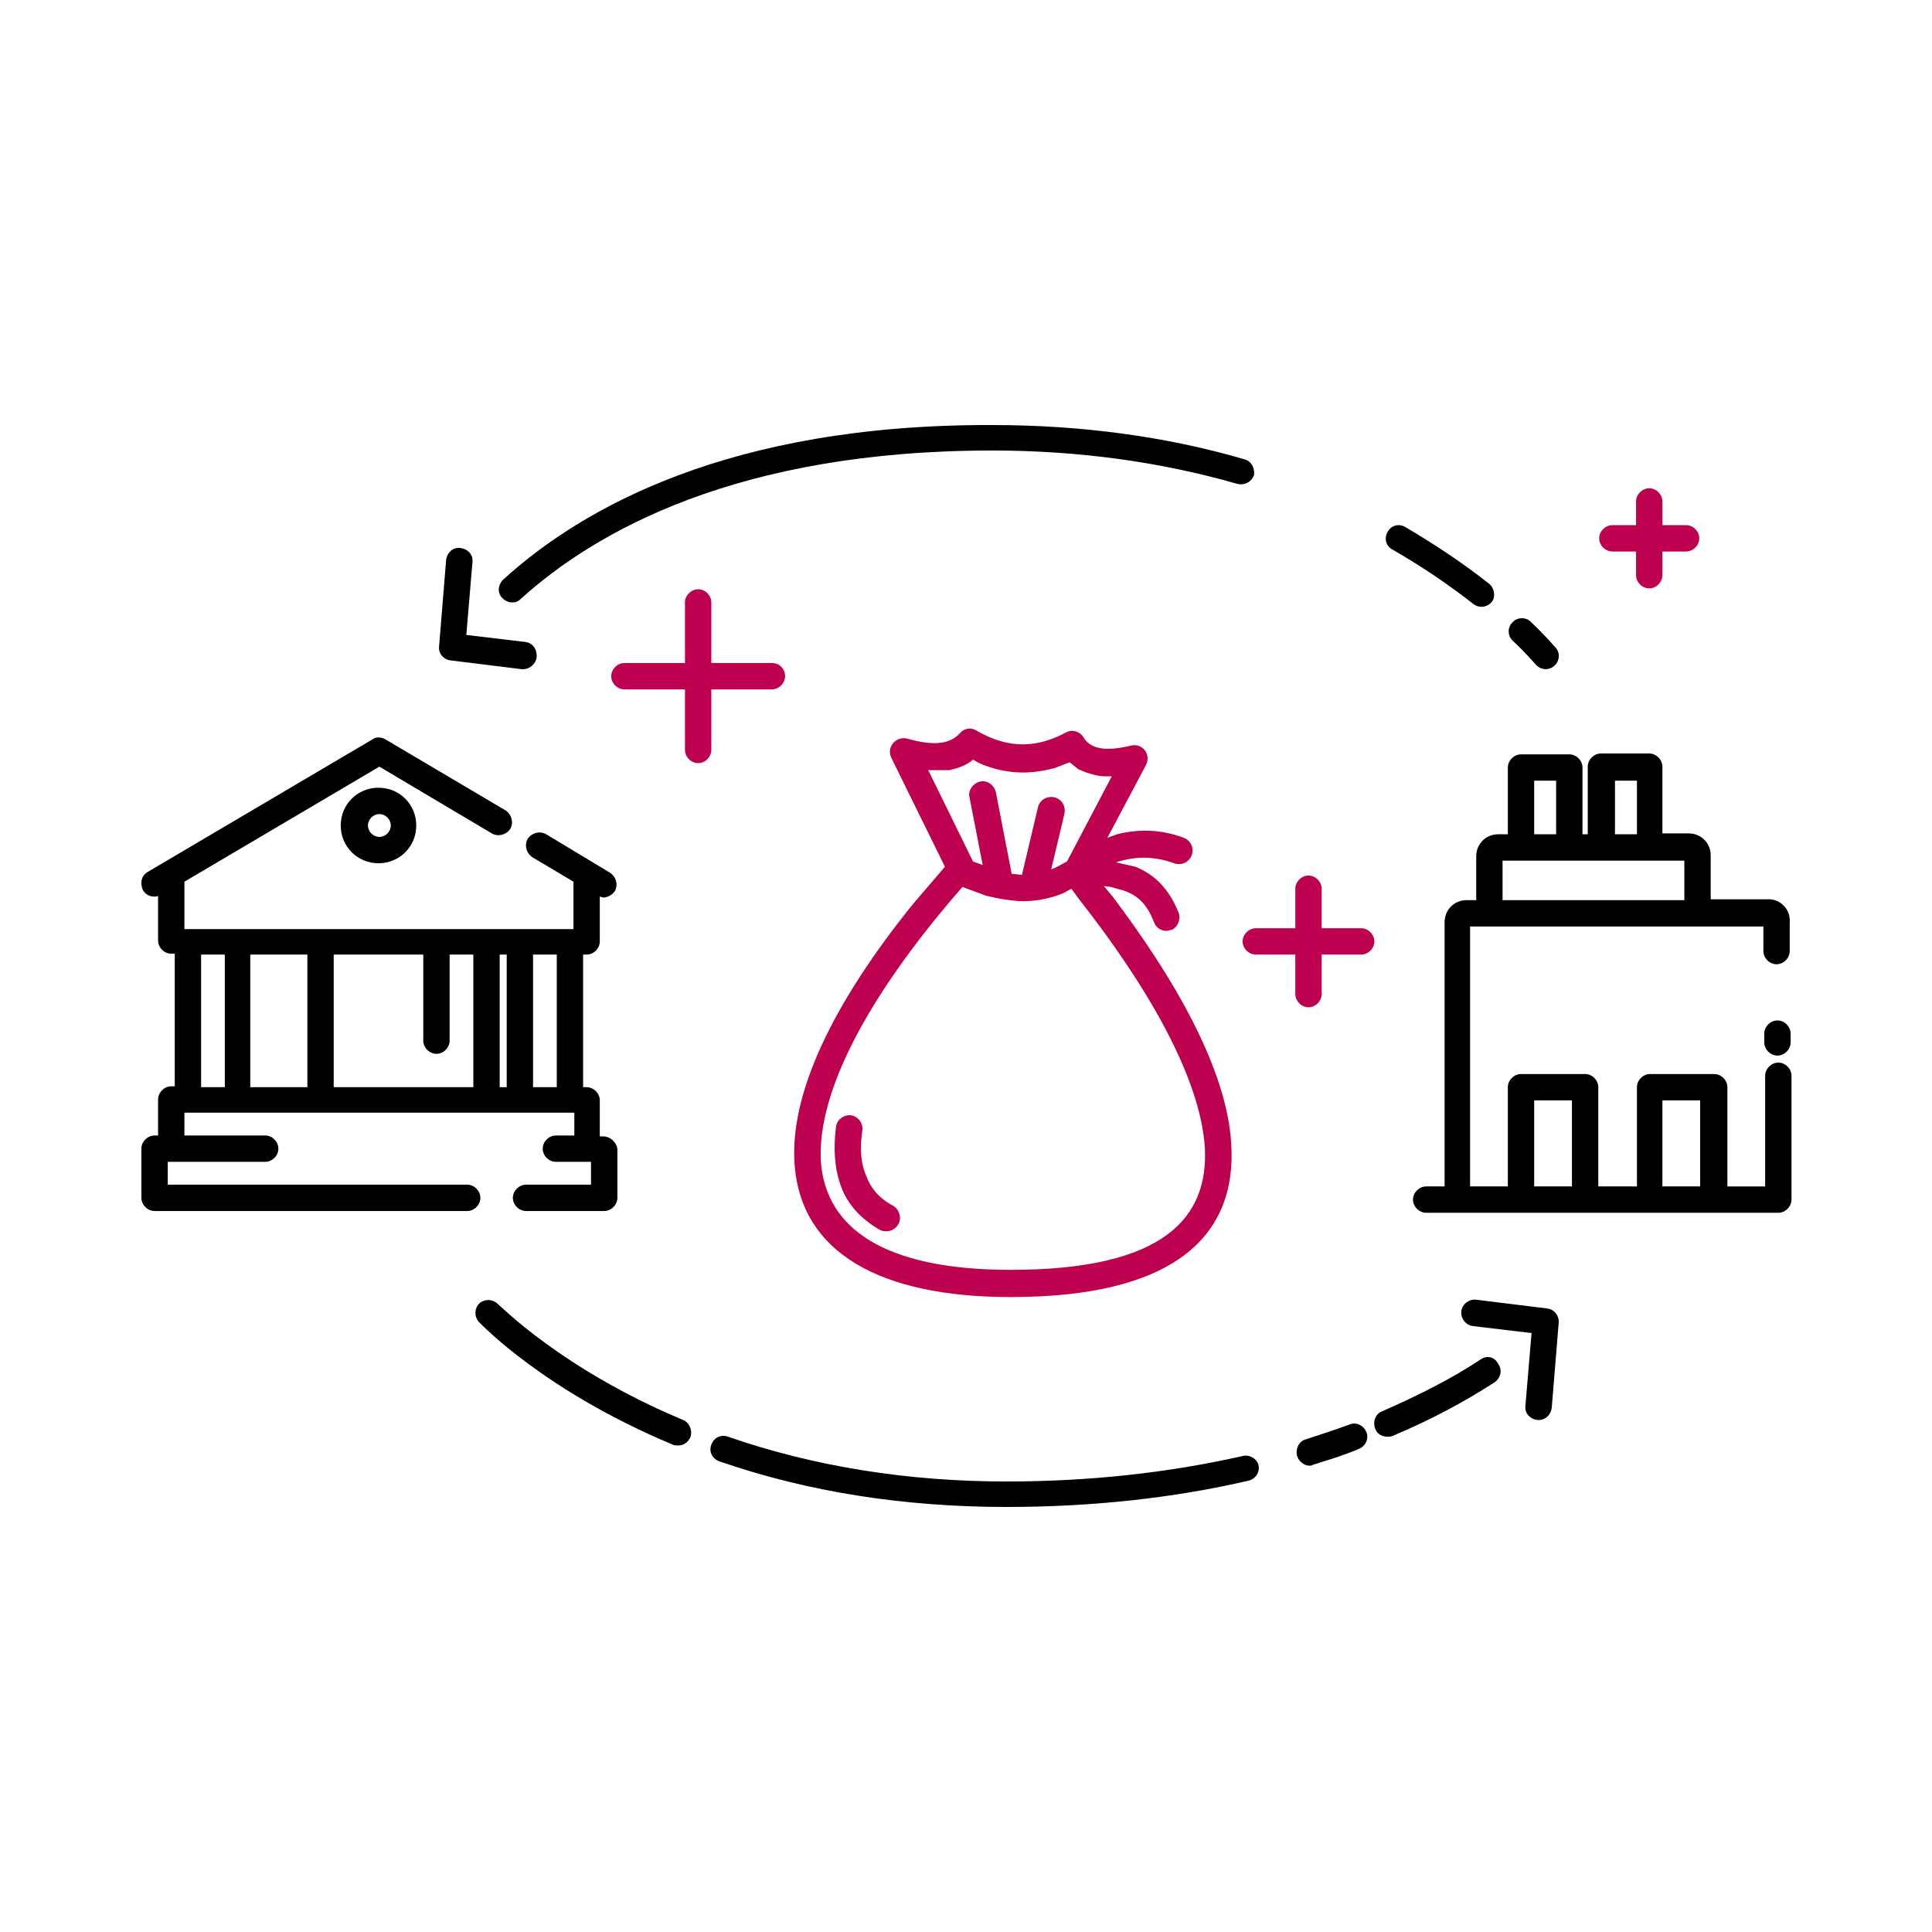
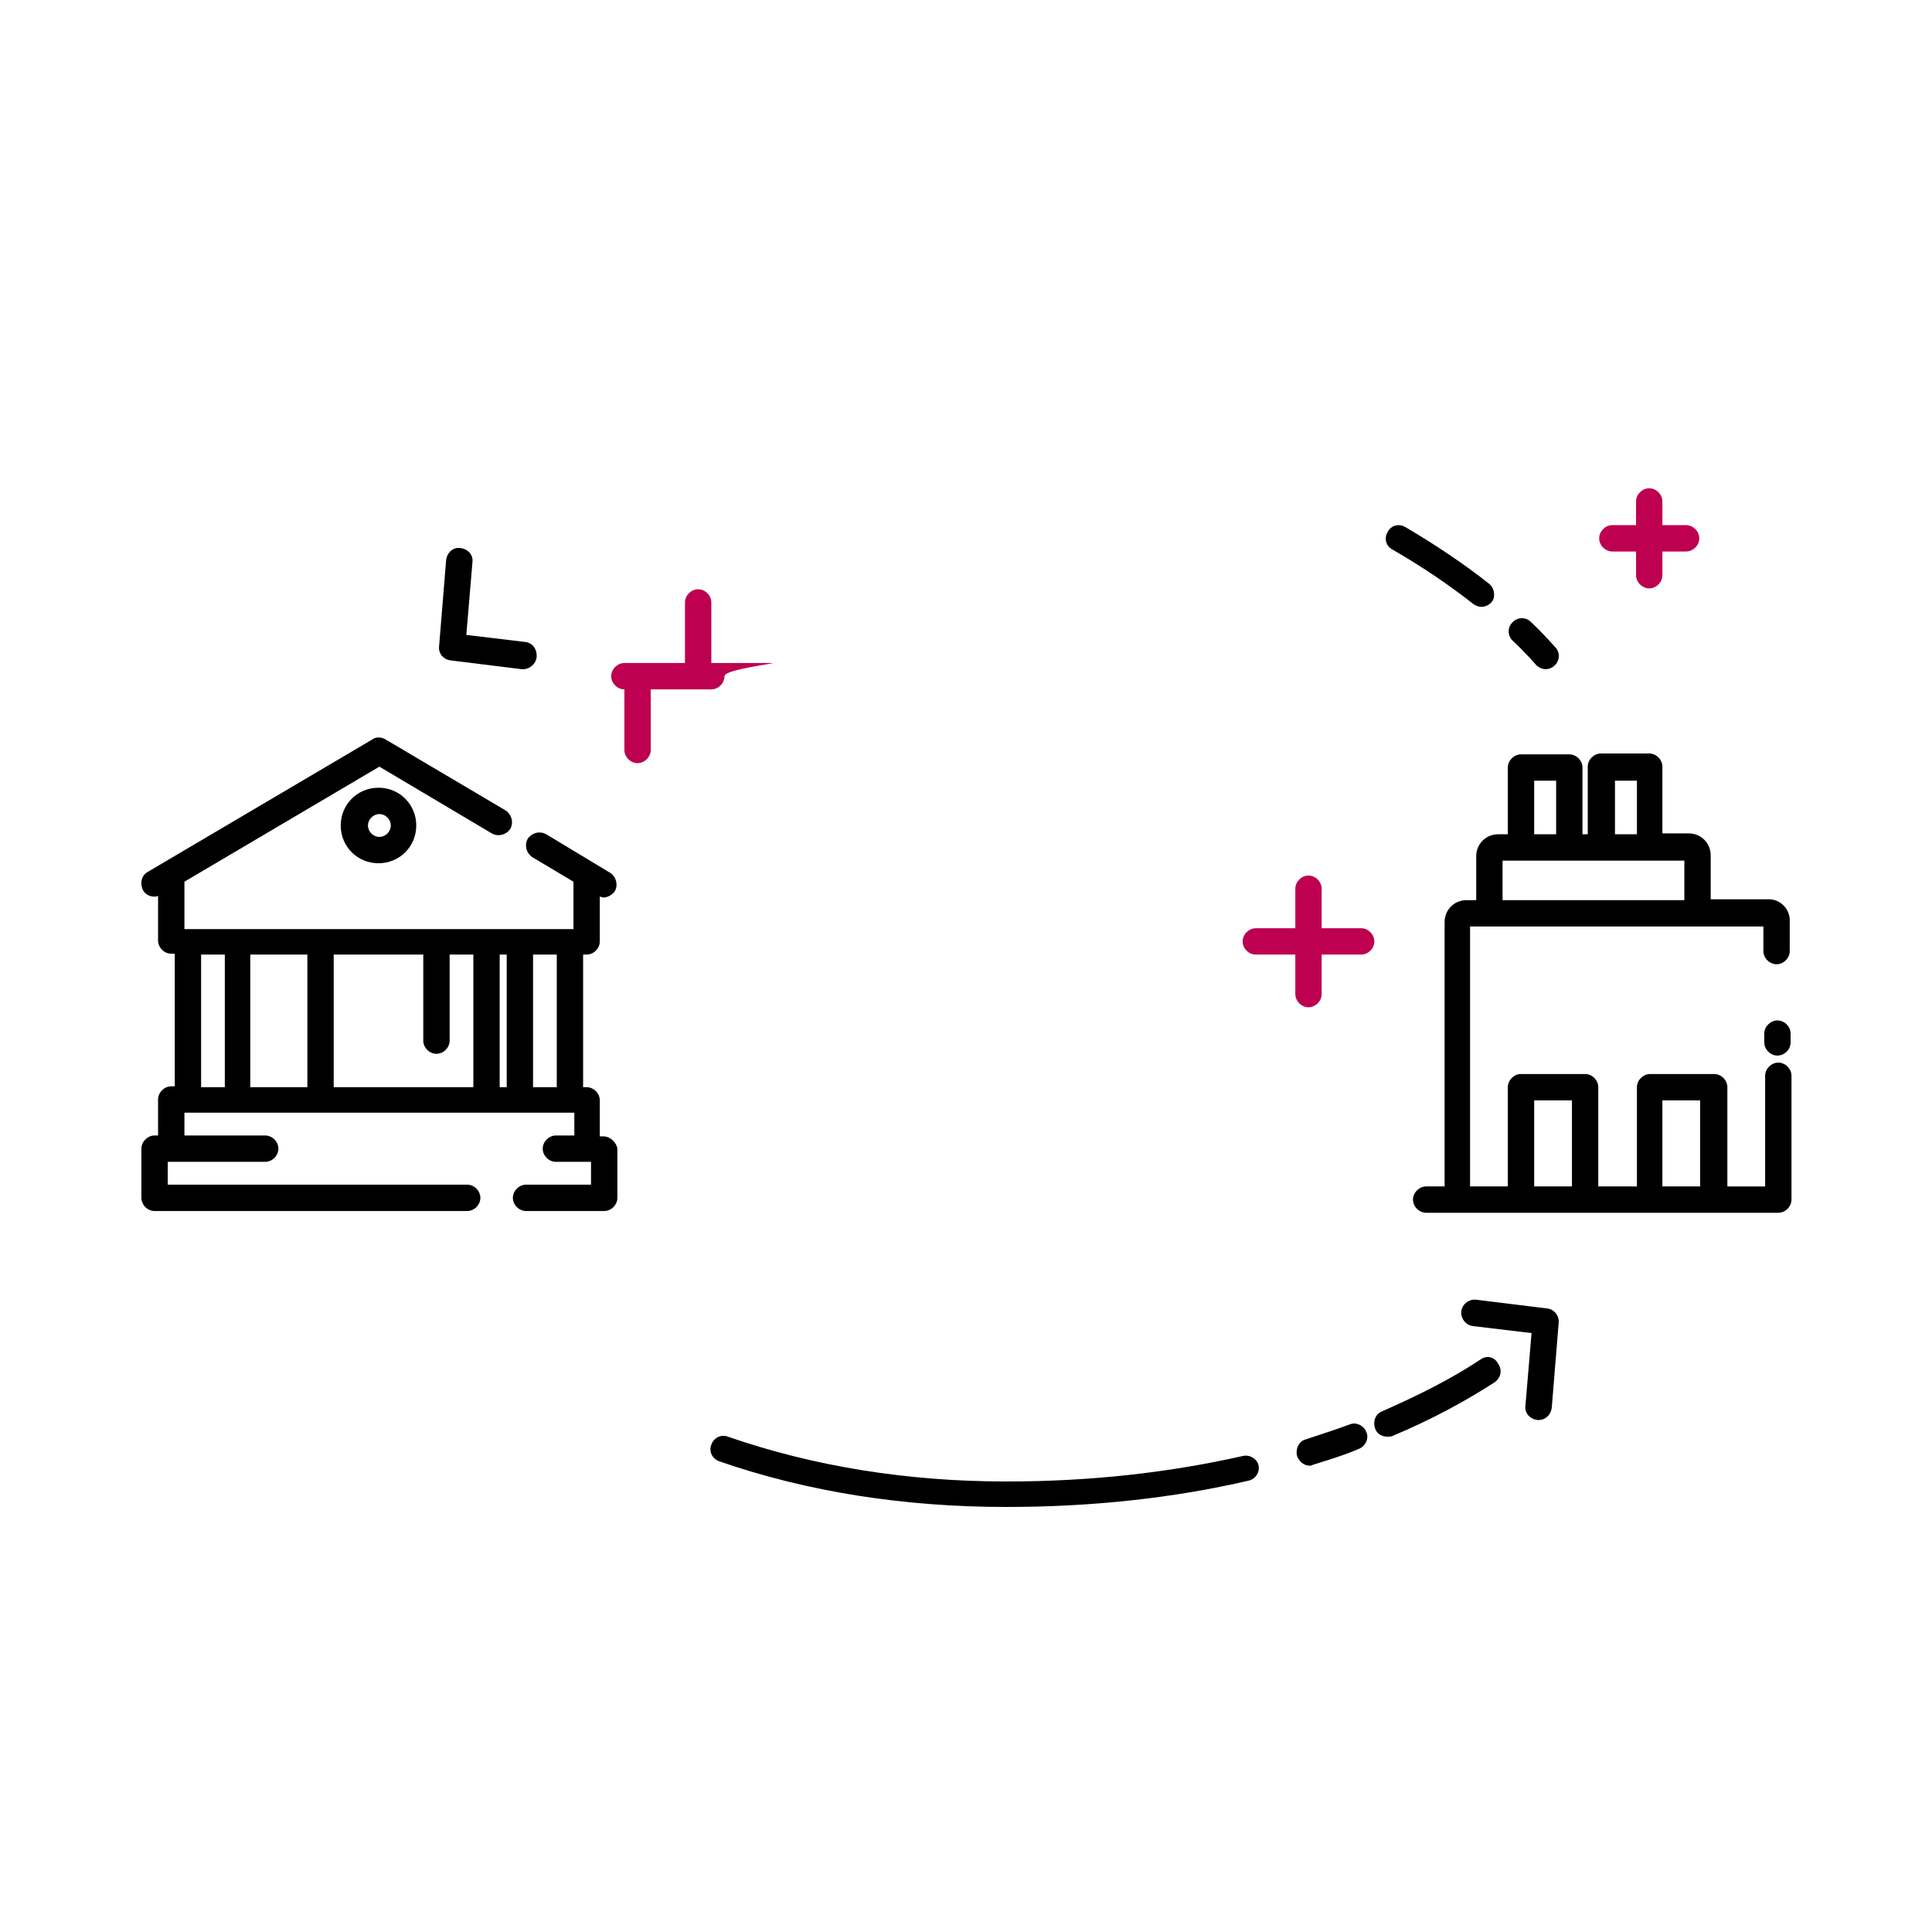
<svg xmlns="http://www.w3.org/2000/svg" version="1.1" id="Layer_1" x="0px" y="0px" viewBox="0 0 220 220" style="enable-background:new 0 0 220 220;" xml:space="preserve">
  <style type="text/css">
	.st0{display:none;}
	.st1{display:inline;fill:none;stroke:#BD004F;stroke-width:3;stroke-linecap:round;stroke-miterlimit:10;}
	.st2{fill:#BD004F;}
</style>
  <g class="st0">
    <line class="st1" x1="205.5" y1="117.2" x2="205.5" y2="118.7" />
-     <line class="st1" x1="205.5" y1="132.5" x2="205.5" y2="134" />
    <path class="st1" d="M208.5,121.4c0,0-0.6-2.1-3-2s-2.9,1.6-3.1,2.3c-0.2,0.9,0.2,2.3,1.3,3c1.5,1,3.1,1.1,4.4,2.5   c1,1,0.9,3.1-0.1,4c-1,0.8-3.1,1.1-4.3,0.4c-0.8-0.4-1.3-1.1-1.6-1.9" />
  </g>
  <g class="st0">
    <line class="st1" x1="292.8" y1="37.1" x2="292.8" y2="39.4" />
    <line class="st1" x1="292.8" y1="61.2" x2="292.8" y2="63.6" />
    <path class="st1" d="M297.5,43.7c0,0-0.9-3.4-4.7-3.2c-3.8,0.2-4.6,2.5-4.9,3.6c-0.4,1.3,0.3,3.6,2,4.8c2.4,1.6,4.8,1.8,7,3.9   c1.5,1.6,1.5,4.8-0.1,6.2c-1.5,1.3-4.8,1.7-6.8,0.7c-1.3-0.7-2.1-1.7-2.4-3.1" />
  </g>
  <g>
    <path d="M68.7,129.4h-0.4v-4.1c0-0.8-0.7-1.5-1.5-1.5h-0.4v-15.1h0.4c0.8,0,1.5-0.7,1.5-1.5v-5.1c0.1,0,0.3,0.1,0.4,0.1   c0.5,0,1-0.3,1.3-0.7c0.4-0.7,0.2-1.6-0.5-2.1L62.2,95c-0.7-0.4-1.6-0.2-2.1,0.5c-0.4,0.7-0.2,1.6,0.5,2.1l4.7,2.8   c0,0.1,0,0.2,0,0.3v5.1h-0.4h-5.7h-3.8h-5.7H27.1h-5.7H21v-5.1c0-0.1,0-0.2,0-0.3l22.2-13.1L56,94.9c0.7,0.4,1.6,0.2,2.1-0.5   c0.4-0.7,0.2-1.6-0.5-2.1l-13.7-8.1c-0.5-0.3-1.1-0.3-1.5,0L16.8,99.3c-0.7,0.4-0.9,1.3-0.5,2.1c0.3,0.5,0.8,0.7,1.3,0.7   c0.1,0,0.3,0,0.4-0.1v5.1c0,0.8,0.7,1.5,1.5,1.5h0.4v15.1h-0.4c-0.8,0-1.5,0.7-1.5,1.5v4.1h-0.4c-0.8,0-1.5,0.7-1.5,1.5v5.6   c0,0.8,0.7,1.5,1.5,1.5h35.6c0.8,0,1.5-0.7,1.5-1.5s-0.7-1.5-1.5-1.5H19.1v-2.6h0.4h1.1h9.6c0.8,0,1.5-0.7,1.5-1.5   s-0.7-1.5-1.5-1.5H21v-2.6h0.4h5.7h32.2h5.7h0.4v2.6h-2.1c-0.8,0-1.5,0.7-1.5,1.5s0.7,1.5,1.5,1.5h3.6h0.4v2.6h-7.4   c-0.8,0-1.5,0.7-1.5,1.5s0.7,1.5,1.5,1.5h8.9c0.8,0,1.5-0.7,1.5-1.5v-5.6C70.2,130.1,69.5,129.4,68.7,129.4z M57.7,108.7v15.1h-0.8   v-15.1H57.7z M53.9,108.7v15.1H38v-15.1h10.2v9.8c0,0.8,0.7,1.5,1.5,1.5s1.5-0.7,1.5-1.5v-9.8H53.9z M35,123.8h-6.5v-15.1H35V123.8   z M22.9,123.8v-15.1h2.7v15.1H22.9z M60.7,123.8v-15.1h2.7v15.1H60.7z" />
    <path d="M38.8,94c0,2.4,1.9,4.3,4.3,4.3s4.3-1.9,4.3-4.3s-1.9-4.3-4.3-4.3S38.8,91.6,38.8,94z M44.5,94c0,0.7-0.6,1.3-1.3,1.3   s-1.3-0.6-1.3-1.3s0.6-1.3,1.3-1.3S44.5,93.3,44.5,94z" />
  </g>
  <g>
    <path d="M201.4,102.4h-6.6v-5c0-1.4-1.1-2.5-2.5-2.5h-3v-7.6c0-0.8-0.7-1.5-1.5-1.5h-5.5c-0.8,0-1.5,0.7-1.5,1.5V95h-0.6v-7.6   c0-0.8-0.7-1.5-1.5-1.5h-5.5c-0.8,0-1.5,0.7-1.5,1.5V95h-1.1c-1.4,0-2.5,1.1-2.5,2.5v5H167c-1.4,0-2.5,1.1-2.5,2.5v30.1h-2.1   c-0.8,0-1.5,0.7-1.5,1.5s0.7,1.5,1.5,1.5h3.6h7.3h7.3h7.3h7.3h7.3c0.8,0,1.5-0.7,1.5-1.5v-14.1c0-0.8-0.7-1.5-1.5-1.5   s-1.5,0.7-1.5,1.5v12.6h-4.3v-11.3c0-0.8-0.7-1.5-1.5-1.5h-7.3c-0.8,0-1.5,0.7-1.5,1.5v11.3H182v-11.3c0-0.8-0.7-1.5-1.5-1.5h-7.3   c-0.8,0-1.5,0.7-1.5,1.5v11.3h-4.3v-29.6h2.1h23.7h7.6v2.8c0,0.8,0.7,1.5,1.5,1.5s1.5-0.7,1.5-1.5v-3.3   C203.9,103.6,202.8,102.4,201.4,102.4z M189.3,125.3h4.3v9.8h-4.3V125.3z M174.7,125.3h4.3v9.8h-4.3V125.3z M183.9,88.9h2.5V95   h-2.5V88.9z M174.7,88.9h2.5V95h-2.5V88.9z M171.1,102.4V98h2.1h5.5h3.6h5.5h4v4.5H171.1z" />
    <path d="M202.4,116.2c-0.8,0-1.5,0.7-1.5,1.5v1c0,0.8,0.7,1.5,1.5,1.5s1.5-0.7,1.5-1.5v-1C203.9,116.9,203.2,116.2,202.4,116.2z" />
  </g>
  <g>
-     <path d="M141.7,52.3c-8.9-2.6-18.6-3.9-28.7-3.9C83,48.3,66.2,57.9,57.3,66c-0.6,0.6-0.7,1.5-0.1,2.1c0.3,0.3,0.7,0.5,1.1,0.5   c0.4,0,0.7-0.1,1-0.4C67.8,60.5,84,51.3,113,51.3c9.8,0,19.2,1.3,27.9,3.8c0.8,0.2,1.6-0.2,1.9-1C142.9,53.3,142.5,52.5,141.7,52.3   z" />
    <path d="M169.6,66.5c-2.9-2.3-6.2-4.5-9.6-6.5c-0.7-0.4-1.6-0.2-2,0.6c-0.4,0.7-0.2,1.6,0.6,2c3.3,1.9,6.4,4,9.2,6.2   c0.3,0.2,0.6,0.3,0.9,0.3c0.4,0,0.9-0.2,1.2-0.6C170.3,68,170.2,67,169.6,66.5z" />
    <path d="M177.1,73.7c-0.1-0.1-1.3-1.5-2.8-2.9c-0.6-0.6-1.6-0.5-2.1,0.1c-0.6,0.6-0.5,1.6,0.1,2.1c1.4,1.3,2.6,2.7,2.6,2.7   c0.3,0.3,0.7,0.5,1.1,0.5c0.3,0,0.7-0.1,1-0.4C177.6,75.3,177.7,74.3,177.1,73.7z" />
    <path d="M59.8,73.1l-6.7-0.8l0.7-8.3c0.1-0.8-0.5-1.5-1.4-1.6c-0.8-0.1-1.5,0.5-1.6,1.4l-0.8,9.8c-0.1,0.8,0.5,1.5,1.3,1.6l8.1,1   c0.1,0,0.1,0,0.2,0c0.7,0,1.4-0.6,1.5-1.3C61.2,74,60.7,73.2,59.8,73.1z" />
  </g>
  <g>
    <path d="M168.6,154.8c-3.3,2.2-7.1,4.1-11.2,5.9c-0.8,0.3-1.1,1.2-0.8,2c0.2,0.6,0.8,0.9,1.4,0.9c0.2,0,0.4,0,0.6-0.1   c4.3-1.8,8.2-3.9,11.6-6.1c0.7-0.5,0.9-1.4,0.4-2.1C170.2,154.5,169.3,154.3,168.6,154.8z" />
    <path d="M153.7,162.2c-1.9,0.7-2.9,1-5,1.7c-0.8,0.2-1.2,1.1-1,1.9c0.2,0.6,0.8,1.1,1.4,1.1c0.1,0,0.3,0,0.4-0.1   c2.2-0.7,3.3-1,5.2-1.8c0.8-0.3,1.2-1.2,0.9-1.9C155.3,162.3,154.4,161.9,153.7,162.2z" />
    <path d="M141.5,165.8c-8.4,1.9-17.4,2.9-26.9,2.9c-11.2,0-21.9-1.7-31.7-5.1c-0.8-0.3-1.6,0.1-1.9,0.9c-0.3,0.8,0.1,1.6,0.9,1.9   c10.1,3.5,21.1,5.2,32.7,5.2c9.7,0,19-1,27.6-3c0.8-0.2,1.3-1,1.1-1.8C143.1,166.1,142.3,165.6,141.5,165.8z" />
-     <path d="M77.8,161.7c-13.9-5.8-21-13.2-21.1-13.2c-0.6-0.6-1.5-0.6-2.1-0.1c-0.6,0.6-0.6,1.5-0.1,2.1c0.3,0.3,7.5,7.9,22.1,14   c0.2,0.1,0.4,0.1,0.6,0.1c0.6,0,1.1-0.3,1.4-0.9C78.9,162.9,78.5,162,77.8,161.7z" />
    <path d="M176.2,149l-8.1-1c-0.8-0.1-1.6,0.5-1.7,1.3c-0.1,0.8,0.5,1.6,1.3,1.7l6.7,0.8l-0.7,8.3c-0.1,0.8,0.5,1.5,1.4,1.6   c0,0,0.1,0,0.1,0c0.8,0,1.4-0.6,1.5-1.4l0.8-9.8C177.5,149.8,177,149.1,176.2,149z" />
  </g>
  <g id="Group_1">
    <g>
-       <path marker-start="none" marker-end="none" class="st2" d="M115.1,147.7c-15.1,0-23.8-5.2-24.6-14.9c-0.7-8,4.2-18.4,13.5-29.9    l3.6-4.2l-6.1-12.4c-0.6-1.2,0.5-2.5,1.8-2.2c3.1,0.9,4.9,0.6,6-0.6c0.5-0.6,1.3-0.7,1.9-0.3c3.8,2.2,7,1.9,10.2,0.2    c0.7-0.4,1.6-0.1,2,0.6c0.7,1.1,2.1,1.7,5.4,0.9c1.3-0.3,2.3,1,1.7,2.2l-4.4,8.3l1.1-0.4c2.4-0.6,4.9-0.6,7.6,0.4    c0.8,0.3,1.2,1.2,0.9,2c-0.3,0.8-1.2,1.2-2,0.9c-2.2-0.8-4.3-0.8-6.3-0.2l-0.3,0.1l2.2,0.5c2.2,0.9,3.8,2.5,4.9,5.2    c0.3,0.8-0.1,1.7-0.8,2l-0.1,0l-0.4,0.1l-0.1,0c-0.6,0-1.2-0.4-1.4-1c-0.8-2.1-1.9-3-3.2-3.5c-0.5-0.2-1.1-0.3-1.7-0.5l-0.8-0.1    l1,1.2c7.1,9.4,13,19.7,13.5,28.1C140.9,140.9,133.5,147.7,115.1,147.7z M115.1,144.6c17.7,0,22.5-6.1,22.1-13.9    c-0.5-8-6.6-18.5-14.4-28.4l-0.8-1.1l-0.9,0.5c-1.7,0.7-3.5,1-5.2,0.9c-1.2-0.1-2.4-0.3-3.6-0.6l-2.7-1l-1.3,1.5    c-10.5,12.4-15.4,22.8-14.8,30.1C94.2,139.7,100.4,144.6,115.1,144.6z M101,140.2c-0.3,0-0.6,0-0.9-0.2c-2.2-1.3-3.7-3-4.4-5.1    c-0.7-2-0.8-4.3-0.5-6.6c0.1-0.8,0.9-1.4,1.7-1.3s1.4,0.9,1.3,1.7c-0.3,2-0.2,3.7,0.4,5.1c0.5,1.4,1.4,2.6,3.1,3.5    c0.7,0.4,1,1.4,0.6,2.1C102,139.9,101.5,140.2,101,140.2z M116.4,99.5l1.8-7.6c0.2-0.8,1-1.3,1.9-1.1c0.8,0.2,1.3,1,1.1,1.9    l-1.5,6.3l0.5-0.2l1.3-0.7l5.1-9.7l-1,0c-1-0.1-1.9-0.4-2.8-0.8l-1-0.8l-1.8,0.7l-0.1,0c-2.6,0.7-5.4,0.7-8.4-0.6l-0.7-0.4    c-0.8,0.7-1.8,1-2.7,1.2l-2.4,0l5.1,10.4l1.1,0.4l-1.5-7.7c-0.2-0.8,0.4-1.6,1.2-1.8c0.8-0.2,1.6,0.4,1.8,1.2l1.8,9.3l1,0.1H116.4    z" />
-     </g>
+       </g>
  </g>
-   <path class="st2" d="M87.9,75.5h-6.9v-6.9c0-0.8-0.7-1.5-1.5-1.5s-1.5,0.7-1.5,1.5v6.9h-6.9c-0.8,0-1.5,0.7-1.5,1.5s0.7,1.5,1.5,1.5  h6.9v6.9c0,0.8,0.7,1.5,1.5,1.5s1.5-0.7,1.5-1.5v-6.9h6.9c0.8,0,1.5-0.7,1.5-1.5S88.8,75.5,87.9,75.5z" />
+   <path class="st2" d="M87.9,75.5h-6.9v-6.9c0-0.8-0.7-1.5-1.5-1.5s-1.5,0.7-1.5,1.5v6.9h-6.9c-0.8,0-1.5,0.7-1.5,1.5s0.7,1.5,1.5,1.5  v6.9c0,0.8,0.7,1.5,1.5,1.5s1.5-0.7,1.5-1.5v-6.9h6.9c0.8,0,1.5-0.7,1.5-1.5S88.8,75.5,87.9,75.5z" />
  <path class="st2" d="M192,59.8h-2.7v-2.7c0-0.8-0.7-1.5-1.5-1.5s-1.5,0.7-1.5,1.5v2.7h-2.7c-0.8,0-1.5,0.7-1.5,1.5s0.7,1.5,1.5,1.5  h2.7v2.7c0,0.8,0.7,1.5,1.5,1.5s1.5-0.7,1.5-1.5v-2.7h2.7c0.8,0,1.5-0.7,1.5-1.5S192.8,59.8,192,59.8z" />
  <path class="st2" d="M155,105.7h-4.5v-4.5c0-0.8-0.7-1.5-1.5-1.5s-1.5,0.7-1.5,1.5v4.5h-4.5c-0.8,0-1.5,0.7-1.5,1.5s0.7,1.5,1.5,1.5  h4.5v4.5c0,0.8,0.7,1.5,1.5,1.5s1.5-0.7,1.5-1.5v-4.5h4.5c0.8,0,1.5-0.7,1.5-1.5S155.8,105.7,155,105.7z" />
</svg>